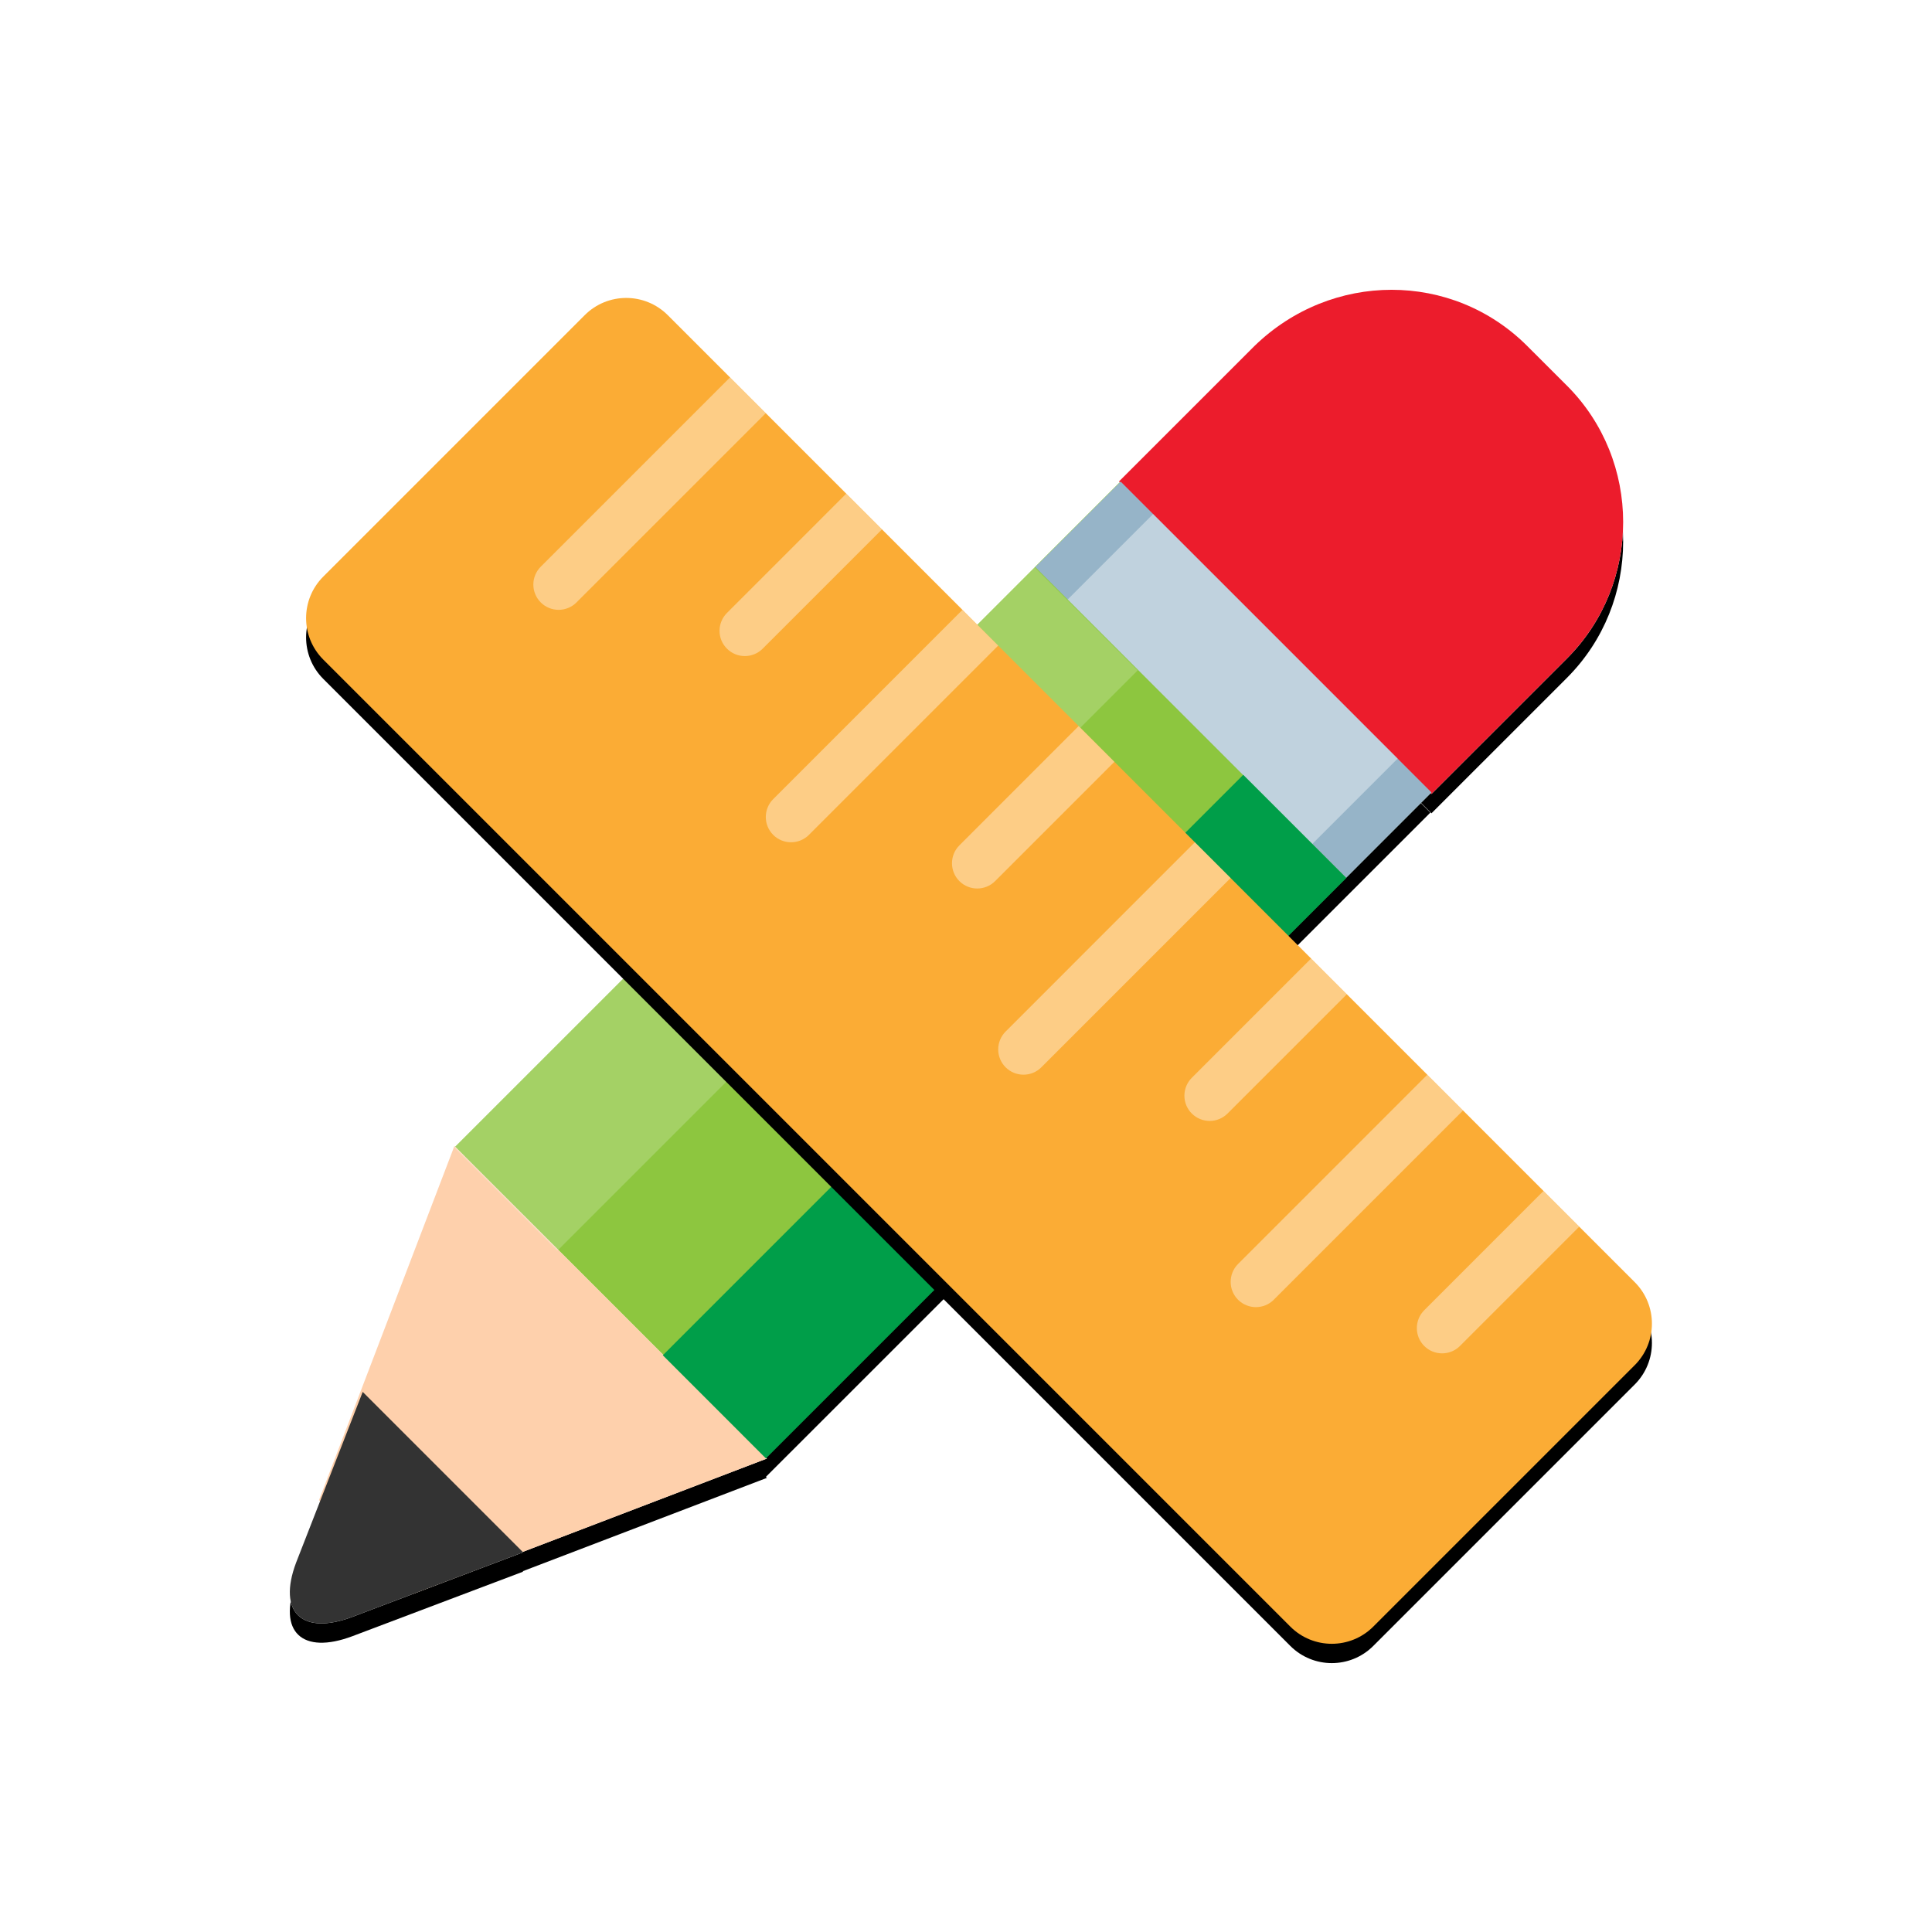
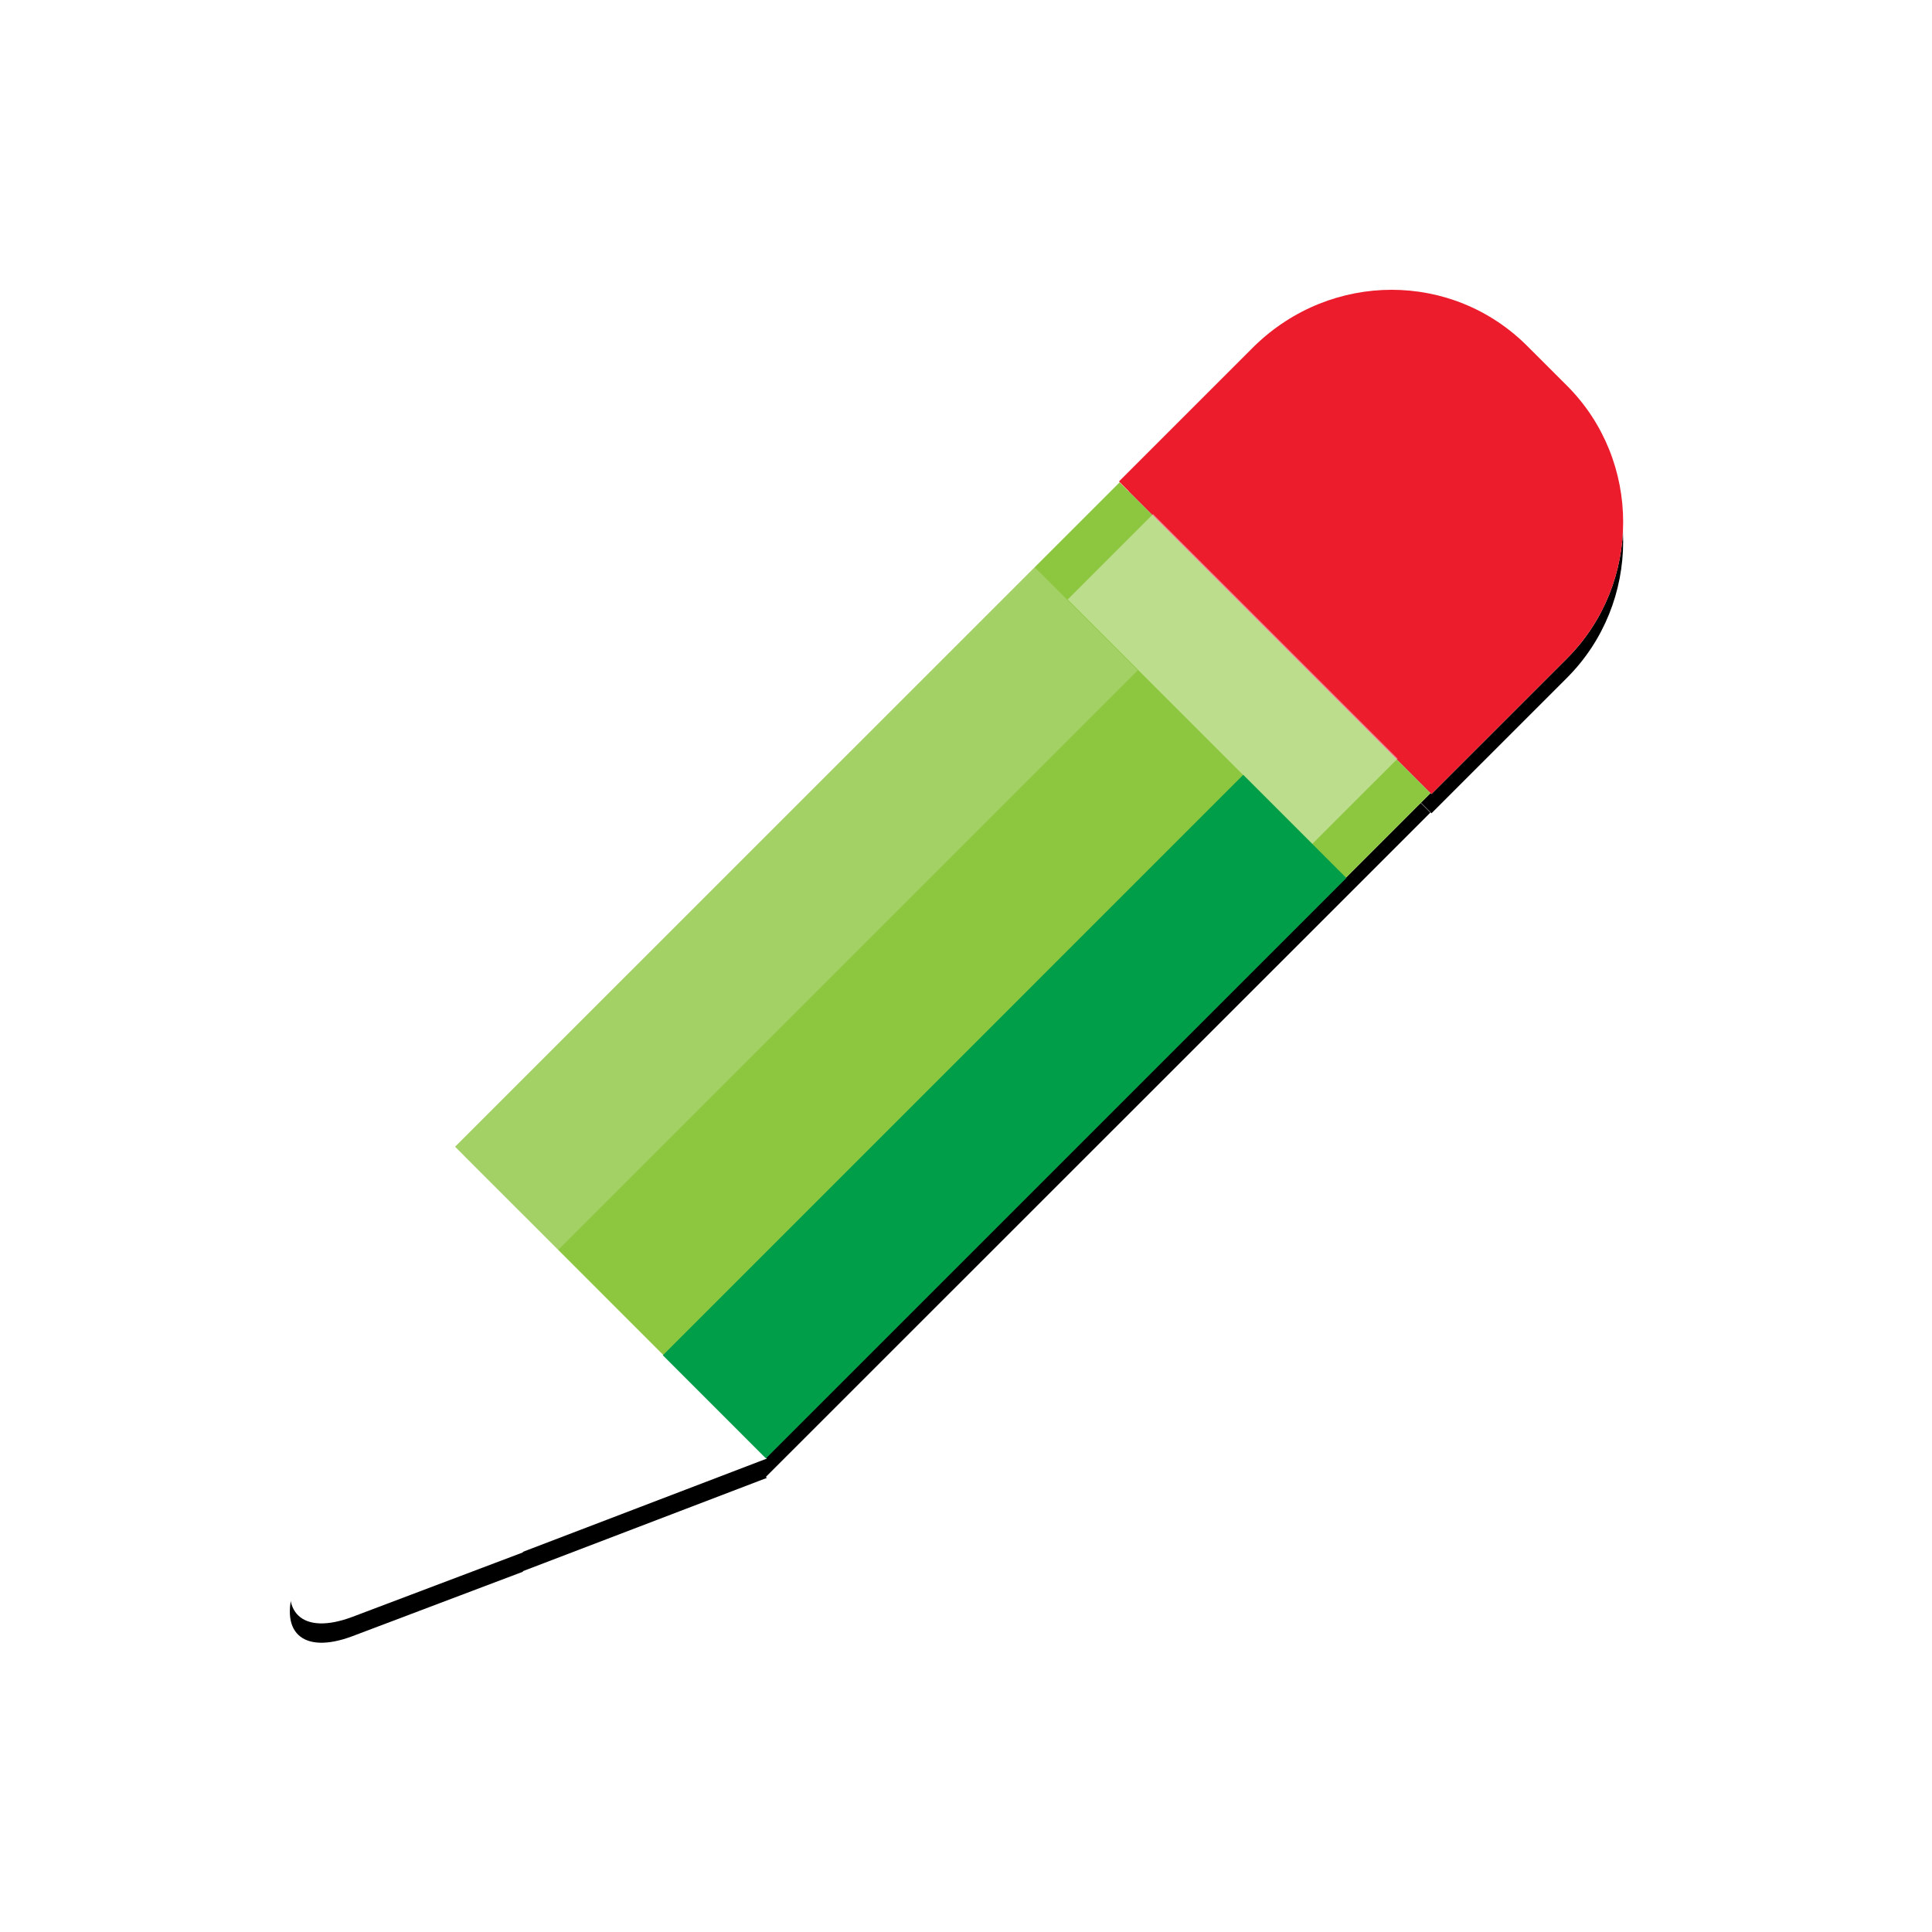
<svg xmlns="http://www.w3.org/2000/svg" xmlns:xlink="http://www.w3.org/1999/xlink" width="100" height="100" viewBox="0 0 100 100">
  <defs>
    <filter id="prefix__a" width="105.8%" height="105.8%" x="-2.9%" y="-1.4%" filterUnits="objectBoundingBox">
      <feOffset dy="1" in="SourceAlpha" result="shadowOffsetOuter1" />
      <feGaussianBlur in="shadowOffsetOuter1" result="shadowBlurOuter1" stdDeviation=".5" />
      <feColorMatrix in="shadowBlurOuter1" values="0 0 0 0 0 0 0 0 0 0 0 0 0 0 0 0 0 0 0.3 0" />
    </filter>
    <filter id="prefix__c" width="105.7%" height="105.7%" x="-2.9%" y="-1.4%" filterUnits="objectBoundingBox">
      <feOffset dy="1" in="SourceAlpha" result="shadowOffsetOuter1" />
      <feGaussianBlur in="shadowOffsetOuter1" result="shadowBlurOuter1" stdDeviation=".5" />
      <feColorMatrix in="shadowBlurOuter1" values="0 0 0 0 0 0 0 0 0 0 0 0 0 0 0 0 0 0 0.3 0" />
    </filter>
    <path id="prefix__b" d="M42.948 9.97l16.087 16.091-34.393 34.382.052.052-12.638 4.831.021.022-8.842 3.343c-2.588.97-3.882-.216-2.911-2.804l1.24-3.181-.054-.054L8.519 44.32l6.47 6.471-6.433-6.437L42.948 9.97zm6.98-7.058c3.99-3.883 10.244-3.883 14.126 0l2.049 2.048c3.882 3.882 3.882 10.245 0 14.127l-7.01 7.009L42.918 9.921z" />
-     <path id="prefix__d" d="M15.266 1.311L1.733 14.844c-1.186 1.186-1.186 3.11 0 4.296l50.053 50.052c1.186 1.187 3.11 1.187 4.296 0L69.614 55.66c1.186-1.186 1.186-3.11 0-4.296L19.562 1.311c-1.187-1.186-3.11-1.186-4.296 0z" />
  </defs>
  <g fill="none" fill-rule="evenodd">
    <path d="M0 0H100V100H0z" />
    <g fill-rule="nonzero" transform="translate(15 15)">
      <use fill="#000" filter="url(#prefix__a)" xlink:href="#prefix__b" />
      <use fill="#FFF" xlink:href="#prefix__b" />
      <path fill="#8DC63F" d="M8.556 44.354L42.948 9.97 59.035 26.061 24.641 60.446z" />
      <path fill="#EC1C2C" d="M66.103 4.96l-2.05-2.048c-3.881-3.883-10.136-3.883-14.126 0L42.918 9.92l16.175 16.175 7.01-7.01c3.882-3.881 3.882-10.244 0-14.126" />
-       <path fill="#96B4C8" d="M38.585 14.353L43.007 9.929 59.095 26.018 54.674 30.441z" />
      <path fill="#FFF" d="M40.263 16.03L44.684 11.607 57.343 24.265 52.92 28.686z" opacity=".4" />
-       <path fill="#FED0AC" d="M8.519 44.32L1.51 62.652 6.362 67.504 24.694 60.495z" />
-       <path fill="#333" d="M.324 65.887c-.971 2.588.323 3.774 2.911 2.804l8.842-3.343-8.303-8.304-3.45 8.843" />
      <path fill="#FFF" fill-opacity=".2" d="M8.508 44.401L38.551 14.358 43.889 19.696 13.846 49.739z" />
      <path fill="#009E49" d="M19.307 55.149L49.349 25.106 54.687 30.444 24.644 60.487z" />
      <g>
        <use fill="#000" filter="url(#prefix__c)" xlink:href="#prefix__d" />
        <use fill="#FBAC35" xlink:href="#prefix__d" />
-         <path fill="#FFF" d="M12.99 16.182c-.246-.245-.384-.578-.384-.925 0-.347.138-.68.384-.925l9.796-9.796 1.85 1.85-9.797 9.796c-.245.245-.578.383-.925.383-.347 0-.68-.138-.924-.383zm11.486 2.393l6.175-6.174-1.85-1.85-6.174 6.175c-.246.245-.384.578-.384.925 0 .346.138.68.384.924.51.511 1.338.511 1.85 0zm2.394 9.637l9.796-9.796-1.85-1.85-9.796 9.797c-.51.51-.51 1.339 0 1.85.51.51 1.339.51 1.85 0zm9.637 2.394l6.174-6.175-1.85-1.85-6.174 6.175c-.51.511-.51 1.34 0 1.85s1.339.51 1.85 0zm2.393 9.637l9.796-9.797-1.85-1.85-9.796 9.797c-.51.51-.51 1.339 0 1.85.511.51 1.34.51 1.85 0zm9.637 2.393l6.175-6.174-1.85-1.85-6.175 6.175c-.245.245-.383.578-.383.925 0 .346.138.68.383.924.511.511 1.34.511 1.85 0zm2.394 9.637l9.796-9.796-1.85-1.85-9.796 9.797c-.51.51-.51 1.339 0 1.85.51.51 1.339.51 1.85 0zm9.636 2.394l6.175-6.175-1.85-1.85-6.174 6.175c-.51.511-.51 1.34 0 1.85s1.339.51 1.85 0z" opacity=".4" />
      </g>
    </g>
  </g>
</svg>